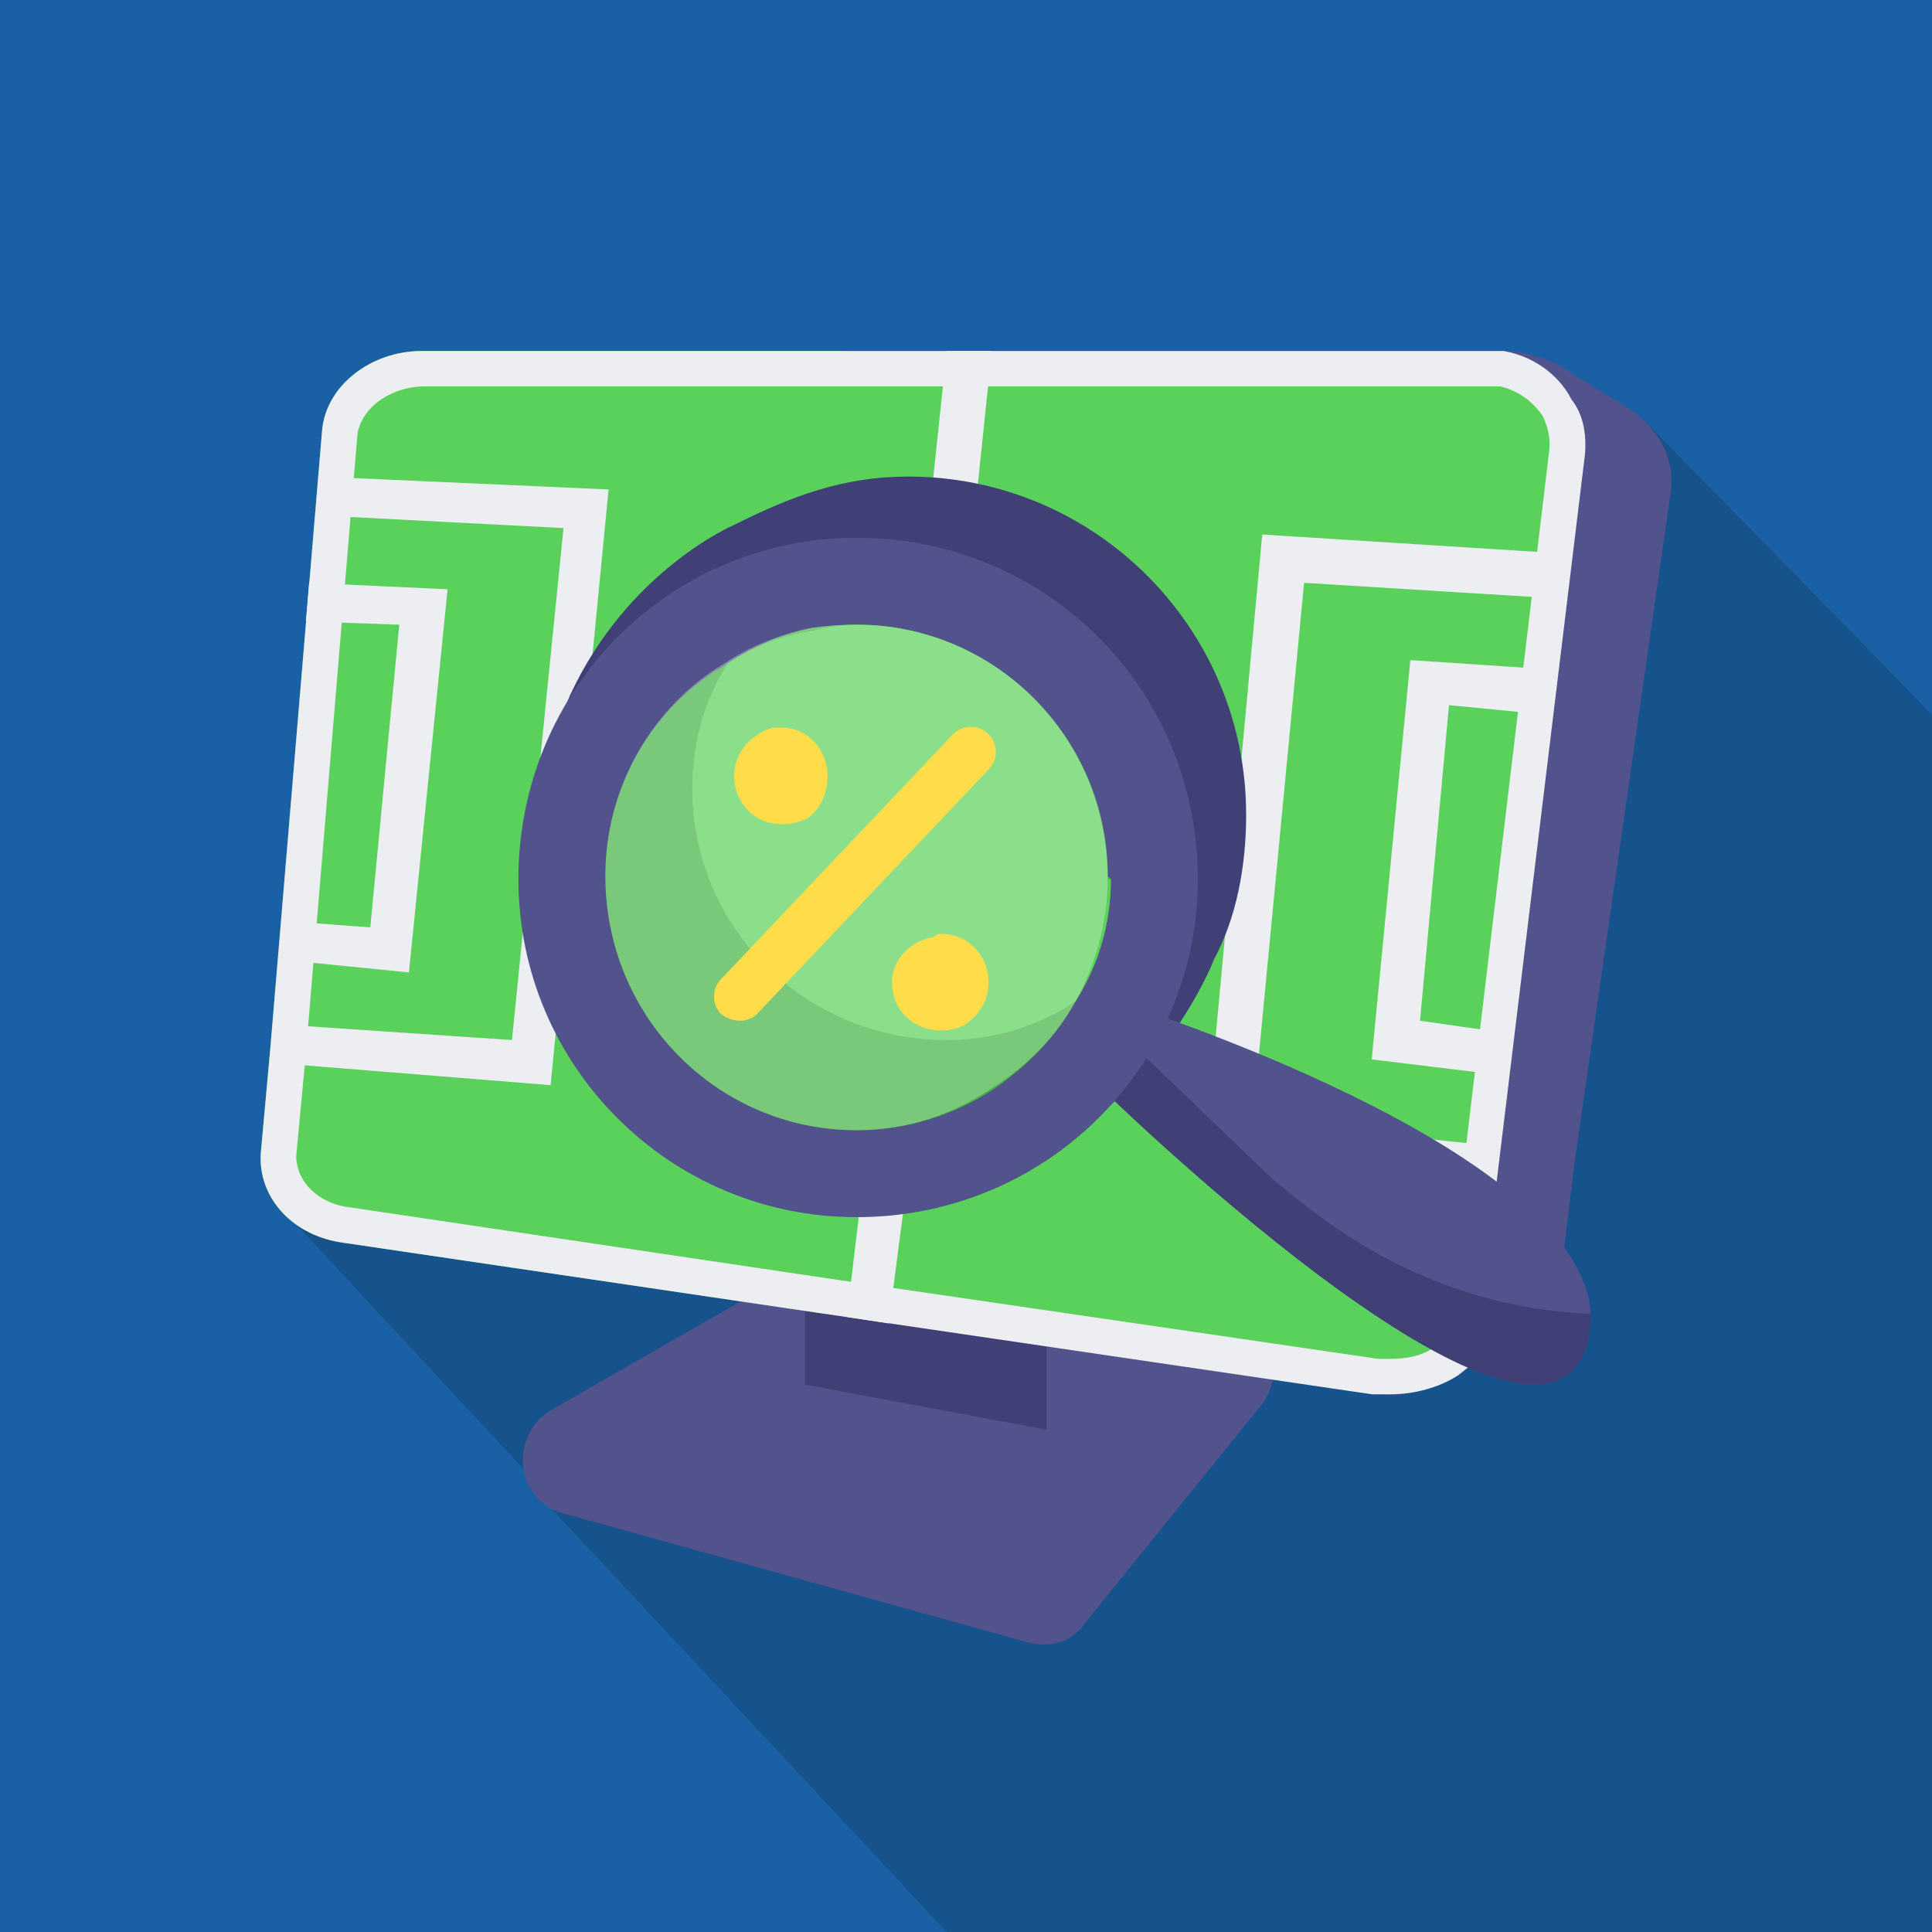
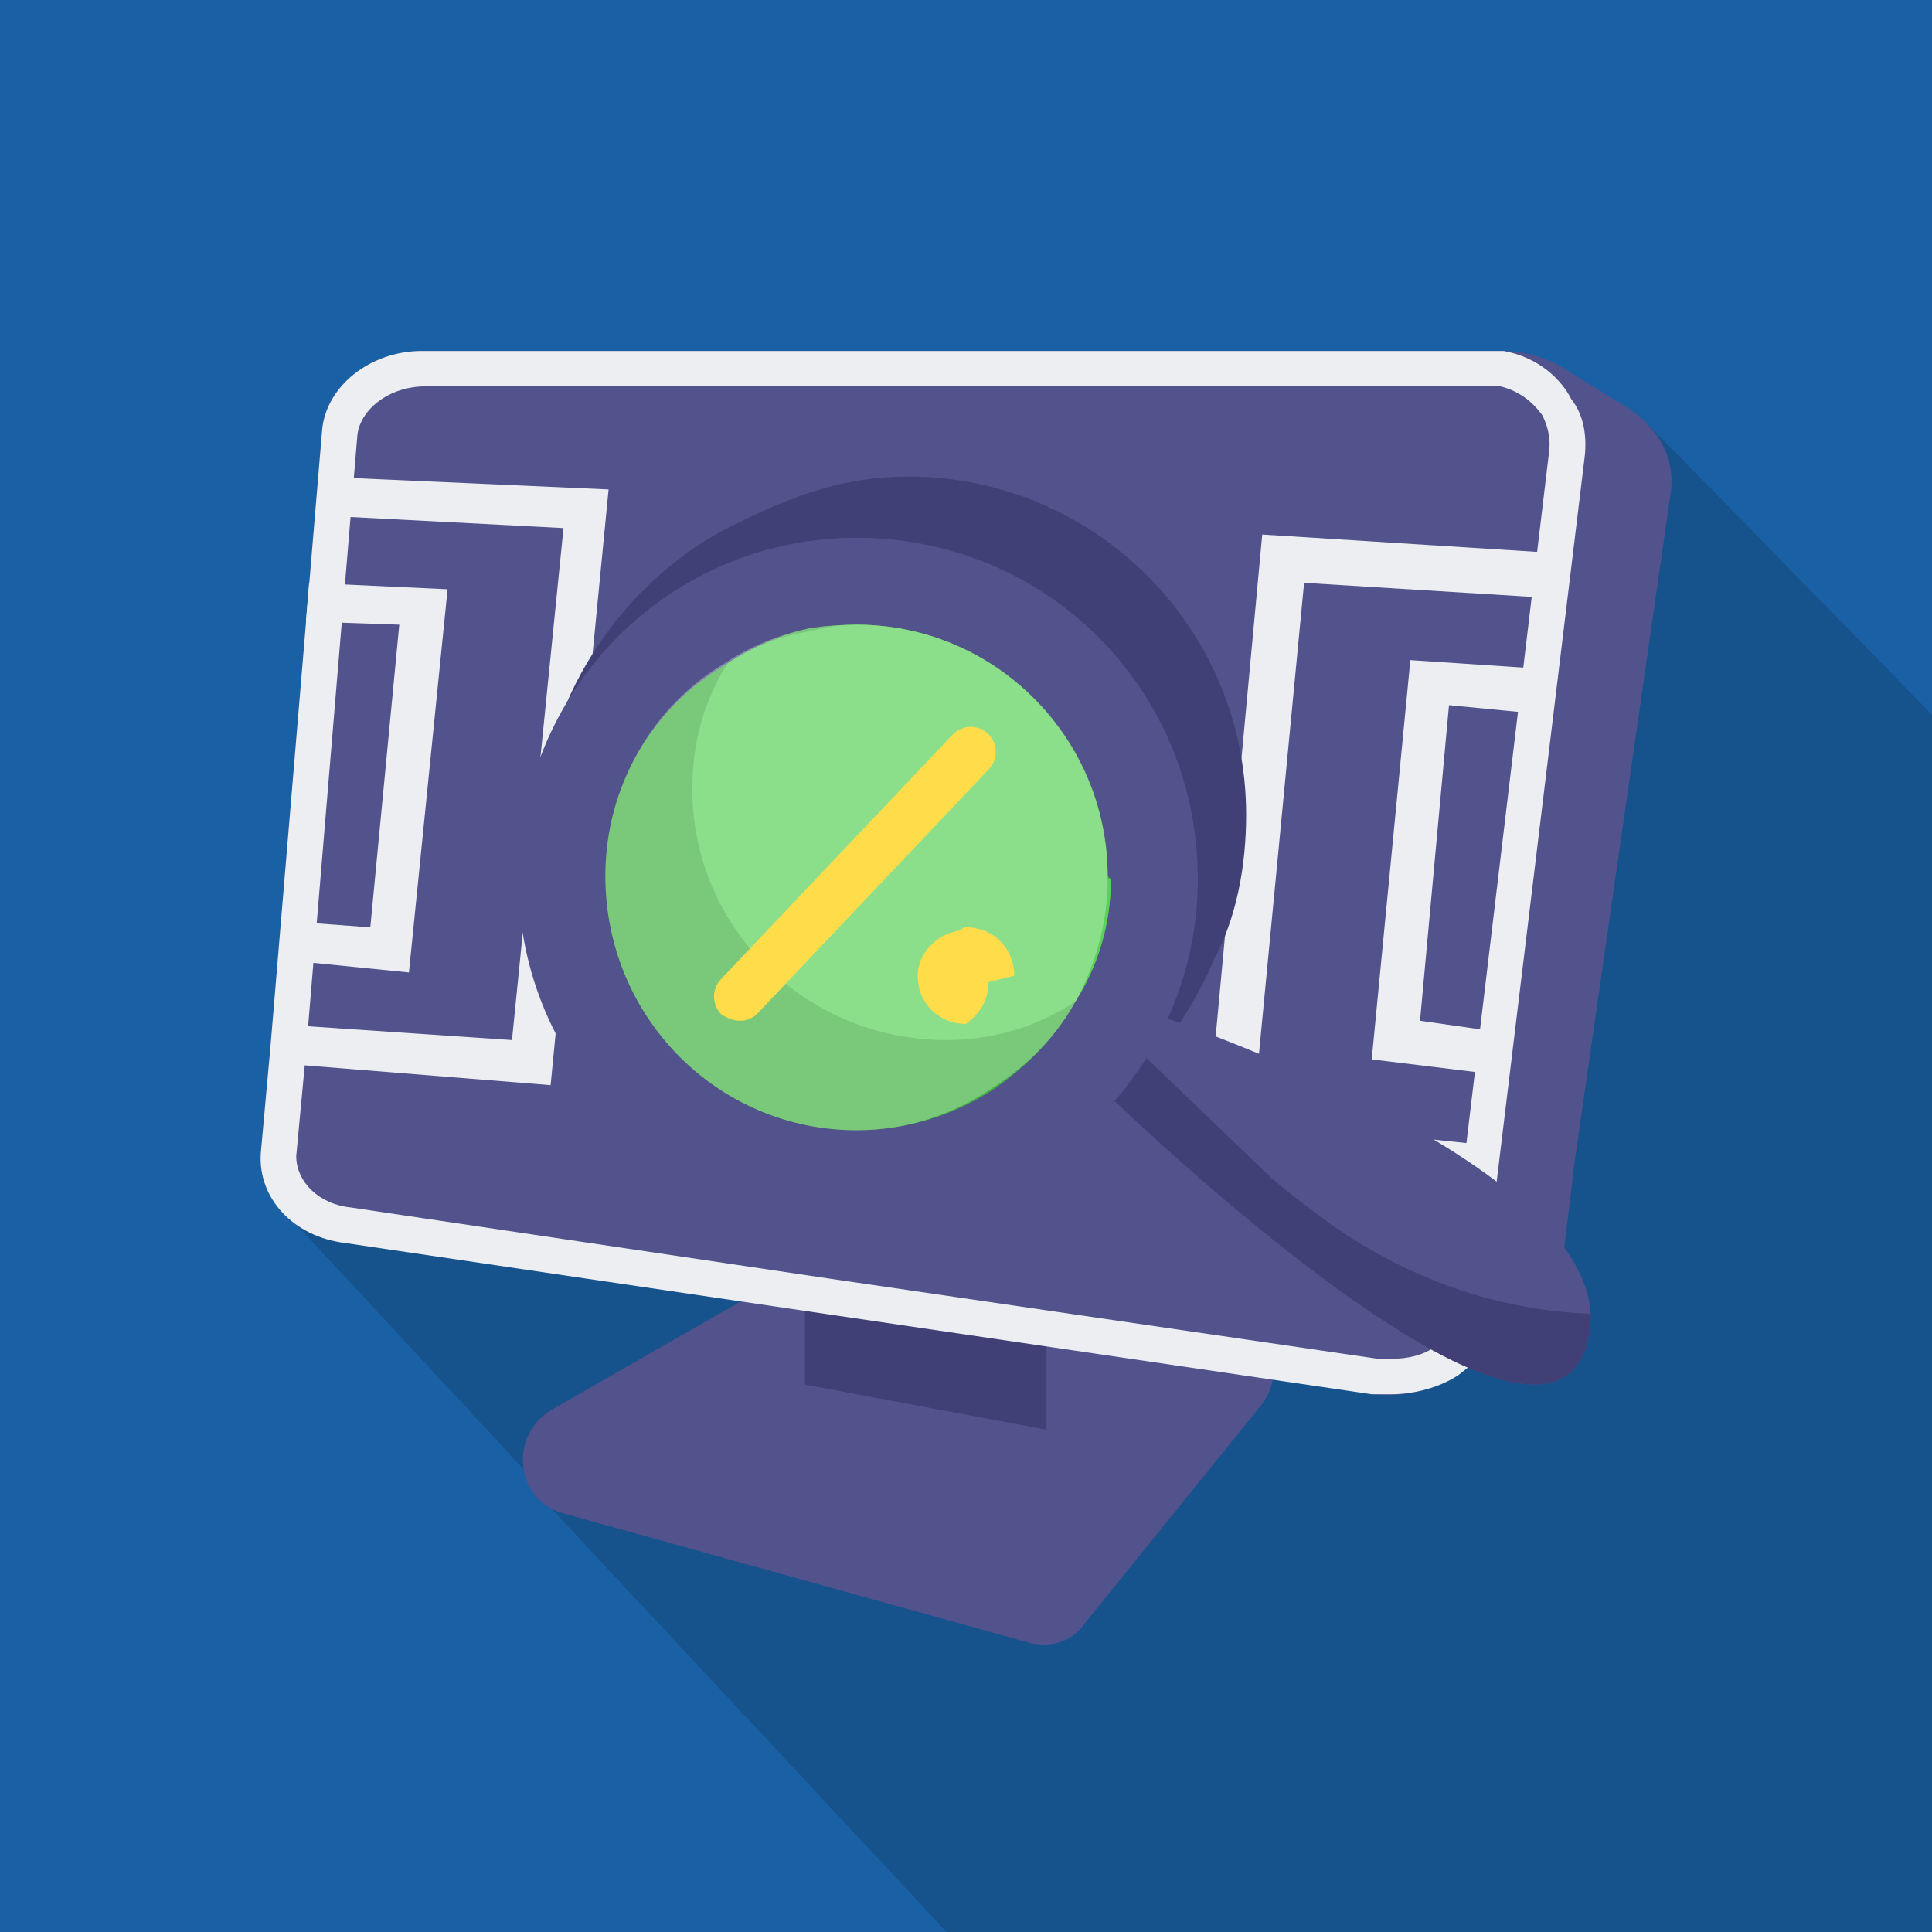
<svg xmlns="http://www.w3.org/2000/svg" version="1.2" viewBox="0 0 60 60" width="60" height="60">
  <style>.a{fill:#1a60a4}.b{fill:#52528c}.c{fill:#404077}.d{fill:#42b242}.e{fill:#5ad15a}.f{fill:#eceef1}.g{opacity:.3;fill:#fff}.h{fill:#ffdc4a}</style>
  <path fill-rule="evenodd" class="a" d="m0 0h60v60h-60z" />
  <g style="opacity:.15">
    <path d="m36.5 18.8c-0.5 0-1.8-8.5-7-5.9-1.6-1.7-8.9 8.3-11.9 10.4-2.8 1.6-7.1 2.2-5.4 7.4-0.6 3.7-2.2 5.9-3.3 7l7.8 8.4 0.1 0.4 12.6 13.5h30.6c0-4.4 0-37.8 0-37.8 0 0-3.5-3.6-8.8-9-0.3-0.3-9.7 8.5-9.9 8.2-4.4-4.3-4-1.8-4.8-2.6z" />
  </g>
  <path class="b" d="m25.3 39.1l-8.2 4.7c-1.3 0.8-1.1 2.8 0.4 3.2l14.4 4c0.7 0.2 1.4 0 1.8-0.6l5.5-6.8c0.8-1.1 0.2-2.6-1.1-2.9l-11.6-1.9c-0.4 0-0.8 0-1.2 0.3z" />
  <path class="c" d="m25 37.9v5.1l7.5 1.4v-5.5z" />
  <path class="b" d="m51.9 15.2l-3 20.9-0.4 3.3c-0.1 0.6-0.5 1.2-1.1 1.7l-1.6 1.2-0.5 0.3c-0.8 0.6-1.7 0.8-2.6 0.7l-31.9-4.7c-1.7-0.2-2.8-1.4-2.7-2.8l0.3-3.3 1.6-19.1c0.1-1.4 1.5-2.5 3.2-2.5h33.5c0.6 0 1.3 0.2 1.8 0.5l2.1 1.3c0.9 0.6 1.4 1.5 1.3 2.5z" />
-   <path class="d" d="m25.6 40.8l-14.9-2.2c-1.6-0.2-2.7-1.4-2.6-2.8l0.3-3.3 1.6-19.1c0.1-1.4 1.5-2.5 3.1-2.5h13.1c-5.1 6.6-10 17.6-0.6 29.9z" />
-   <path class="e" d="m43.2 42.7q-0.2 0-0.5 0l-31.9-4.6c-1.3-0.2-2.2-1.2-2.1-2.3l1.8-22.4c0.1-1.1 1.3-2 2.6-2h33.6c0.7 0.2 1.3 0.6 1.6 1.2 0.3 0.5 0.4 1 0.4 1.6l-3.4 27.7-0.4 0.3c-0.4 0.3-1.1 0.5-1.7 0.5z" />
  <path class="f" d="m46.7 10.9h-33.6c-1.6 0-3 1.1-3.1 2.5l-1.6 19.1-0.3 3.3c-0.1 1.4 1 2.6 2.6 2.8l14.9 2.2 17 2.5q0.3 0 0.6 0c0.7 0 1.5-0.2 2.1-0.6l0.5-0.4 3.4-28c0.1-0.7 0-1.4-0.4-1.9-0.3-0.6-1-1.3-2.1-1.5zm-0.1 1.1q0.8 0.2 1.3 0.9 0.3 0.6 0.2 1.2l-3.3 27.6-0.2 0.1c-0.4 0.3-0.9 0.4-1.4 0.4q-0.2 0-0.4 0l-17.1-2.5-14.8-2.2c-1-0.1-1.7-0.8-1.7-1.6l0.3-3.2 1.6-19.2c0.1-0.8 1-1.5 2.1-1.5h33.4" />
  <path class="f" d="m9.9 14.8l-0.1 1.2 7.7 0.4-1.6 15.9-7.4-0.5-0.1 1.2 8.7 0.7 1.8-18.5zm-0.3 3.3l-0.1 1.2 2.9 0.1-0.9 9.4-2.7-0.2-0.1 1.2 4 0.4 1.2-11.9-4.3-0.2z" />
  <path class="f" d="m48.6 18.6l0.1-1.4-9.5-0.6-1.8 19.4 8.9 0.9 0.2-1.3-7.6-0.8 1.6-16.7c0 0 8.1 0.5 8.1 0.5zm-0.5 3.6l0.2-1.4-4.5-0.3-1.2 12.4 4.1 0.5 0.2-1.3-2.8-0.4 0.9-9.8z" />
-   <path class="f" d="m30.1 17.6l0.7-6.7h-1.4l-0.7 6.6c-4.1-0.1-7.6 2.9-8 6.9-0.4 3.9 2.5 7.4 6.6 8.1l-1 8.4 1.3 0.2 1.1-8.5c4 0 7.5-3 7.9-6.9 0.3-3.8-2.5-7.3-6.5-8.1zm-2.7 13.5c-3.3-0.6-5.6-3.4-5.3-6.6 0.4-3.2 3.2-5.6 6.5-5.7zm1.4 0.1l1.2-12.2c3.2 0.6 5.5 3.5 5.2 6.6-0.3 3.1-3.1 5.6-6.4 5.7z" />
  <path class="c" d="m38.7 25.3c0-5.8-4.7-10.5-10.5-10.5-2 0-3.6 0.6-5.4 1.5 0 0-3.3 1.4-5.1 5.3-0.6 1.4-0.3 1.3 0.4 0.5q-0.5 1.5-0.5 3.2c0 5.9 4.8 10.6 10.6 10.6 1.9 0 3.7-0.5 5.2-1.4-0.5 0.9-0.5 1.3 0.3 0.5 2.9-2.3 4-5.2 4-5.2 0.7-1.3 1-2.9 1-4.5z" />
  <path class="b" d="m49.3 41.7c-1.4 5.2-14-6.8-15.4-8.2q-0.2-0.1-0.2-0.1l0.6-1.4 0.1-0.3 0.3-0.6c0 0 14.4 4.5 14.7 9.7q0 0.5-0.1 0.9z" />
  <path class="c" d="m49.3 41.7c-1.4 5.2-14-6.8-15.4-8.2 0.1-0.7 0.3-1.2 0.4-1.5q0.1-0.2 0.1-0.3l5.1 4.9c0 0 0.7 0.6 1.8 1.4 2.4 1.7 5.2 2.7 8.1 2.8q0 0.5-0.1 0.9z" />
  <path fill-rule="evenodd" class="b" d="m26.6 37.8c-5.8 0-10.5-4.7-10.5-10.5 0-5.9 4.7-10.6 10.5-10.6 5.9 0 10.6 4.7 10.6 10.6 0 5.8-4.7 10.5-10.6 10.5z" />
  <path class="d" d="m34.5 27.3c0 1.4-0.4 2.7-1.1 3.8-0.6 1.1-1.5 2-2.5 2.7-1.2 0.8-2.7 1.3-4.3 1.3-4.3 0-7.8-3.5-7.8-7.9 0-2.8 1.5-5.3 3.8-6.6q1.2-0.8 2.6-1.1 0.7-0.1 1.4-0.1c4.3 0 7.8 3.5 7.8 7.8z" />
  <path class="e" d="m34.5 27.3c0 1.4-0.4 2.7-1.1 3.8-1.2 0.8-2.6 1.2-4 1.2-4.4 0-7.9-3.5-7.9-7.8 0-1.5 0.4-2.8 1.1-3.9q1.2-0.8 2.6-1 0.7-0.2 1.4-0.2c4.3 0 7.8 3.5 7.8 7.9z" />
  <path class="g" d="m34.4 27.3c0 1.4-0.4 2.7-1 3.8-0.6 1.1-1.5 2-2.6 2.7-1.2 0.8-2.6 1.3-4.2 1.3-4.3 0-7.8-3.5-7.8-7.9 0-2.8 1.5-5.3 3.7-6.6q1.2-0.8 2.7-1.1 0.7-0.1 1.4-0.1c4.3 0 7.8 3.5 7.8 7.8z" />
-   <path class="h" d="m25.7 24.1c0 0.5-0.2 1-0.6 1.3q-0.4 0.2-0.8 0.2c-0.9 0-1.5-0.7-1.5-1.5 0-0.7 0.5-1.3 1.2-1.5q0.1 0 0.3 0c0.8 0 1.4 0.7 1.4 1.5z" />
-   <path class="h" d="m30.7 30.5c0 0.6-0.3 1-0.7 1.3q-0.3 0.2-0.8 0.2c-0.8 0-1.5-0.6-1.5-1.5 0-0.7 0.6-1.3 1.3-1.4q0.1-0.1 0.2-0.1c0.9 0 1.5 0.7 1.5 1.5z" />
+   <path class="h" d="m30.7 30.5c0 0.6-0.3 1-0.7 1.3c-0.8 0-1.5-0.6-1.5-1.5 0-0.7 0.6-1.3 1.3-1.4q0.1-0.1 0.2-0.1c0.9 0 1.5 0.7 1.5 1.5z" />
  <path class="h" d="m30.7 22.8c-0.3-0.3-0.8-0.3-1.1 0l-7.2 7.6c-0.3 0.3-0.3 0.8 0 1.1q0.3 0.2 0.6 0.2c0.2 0 0.4-0.1 0.5-0.2l7.2-7.6c0.3-0.3 0.3-0.8 0-1.1z" />
</svg>